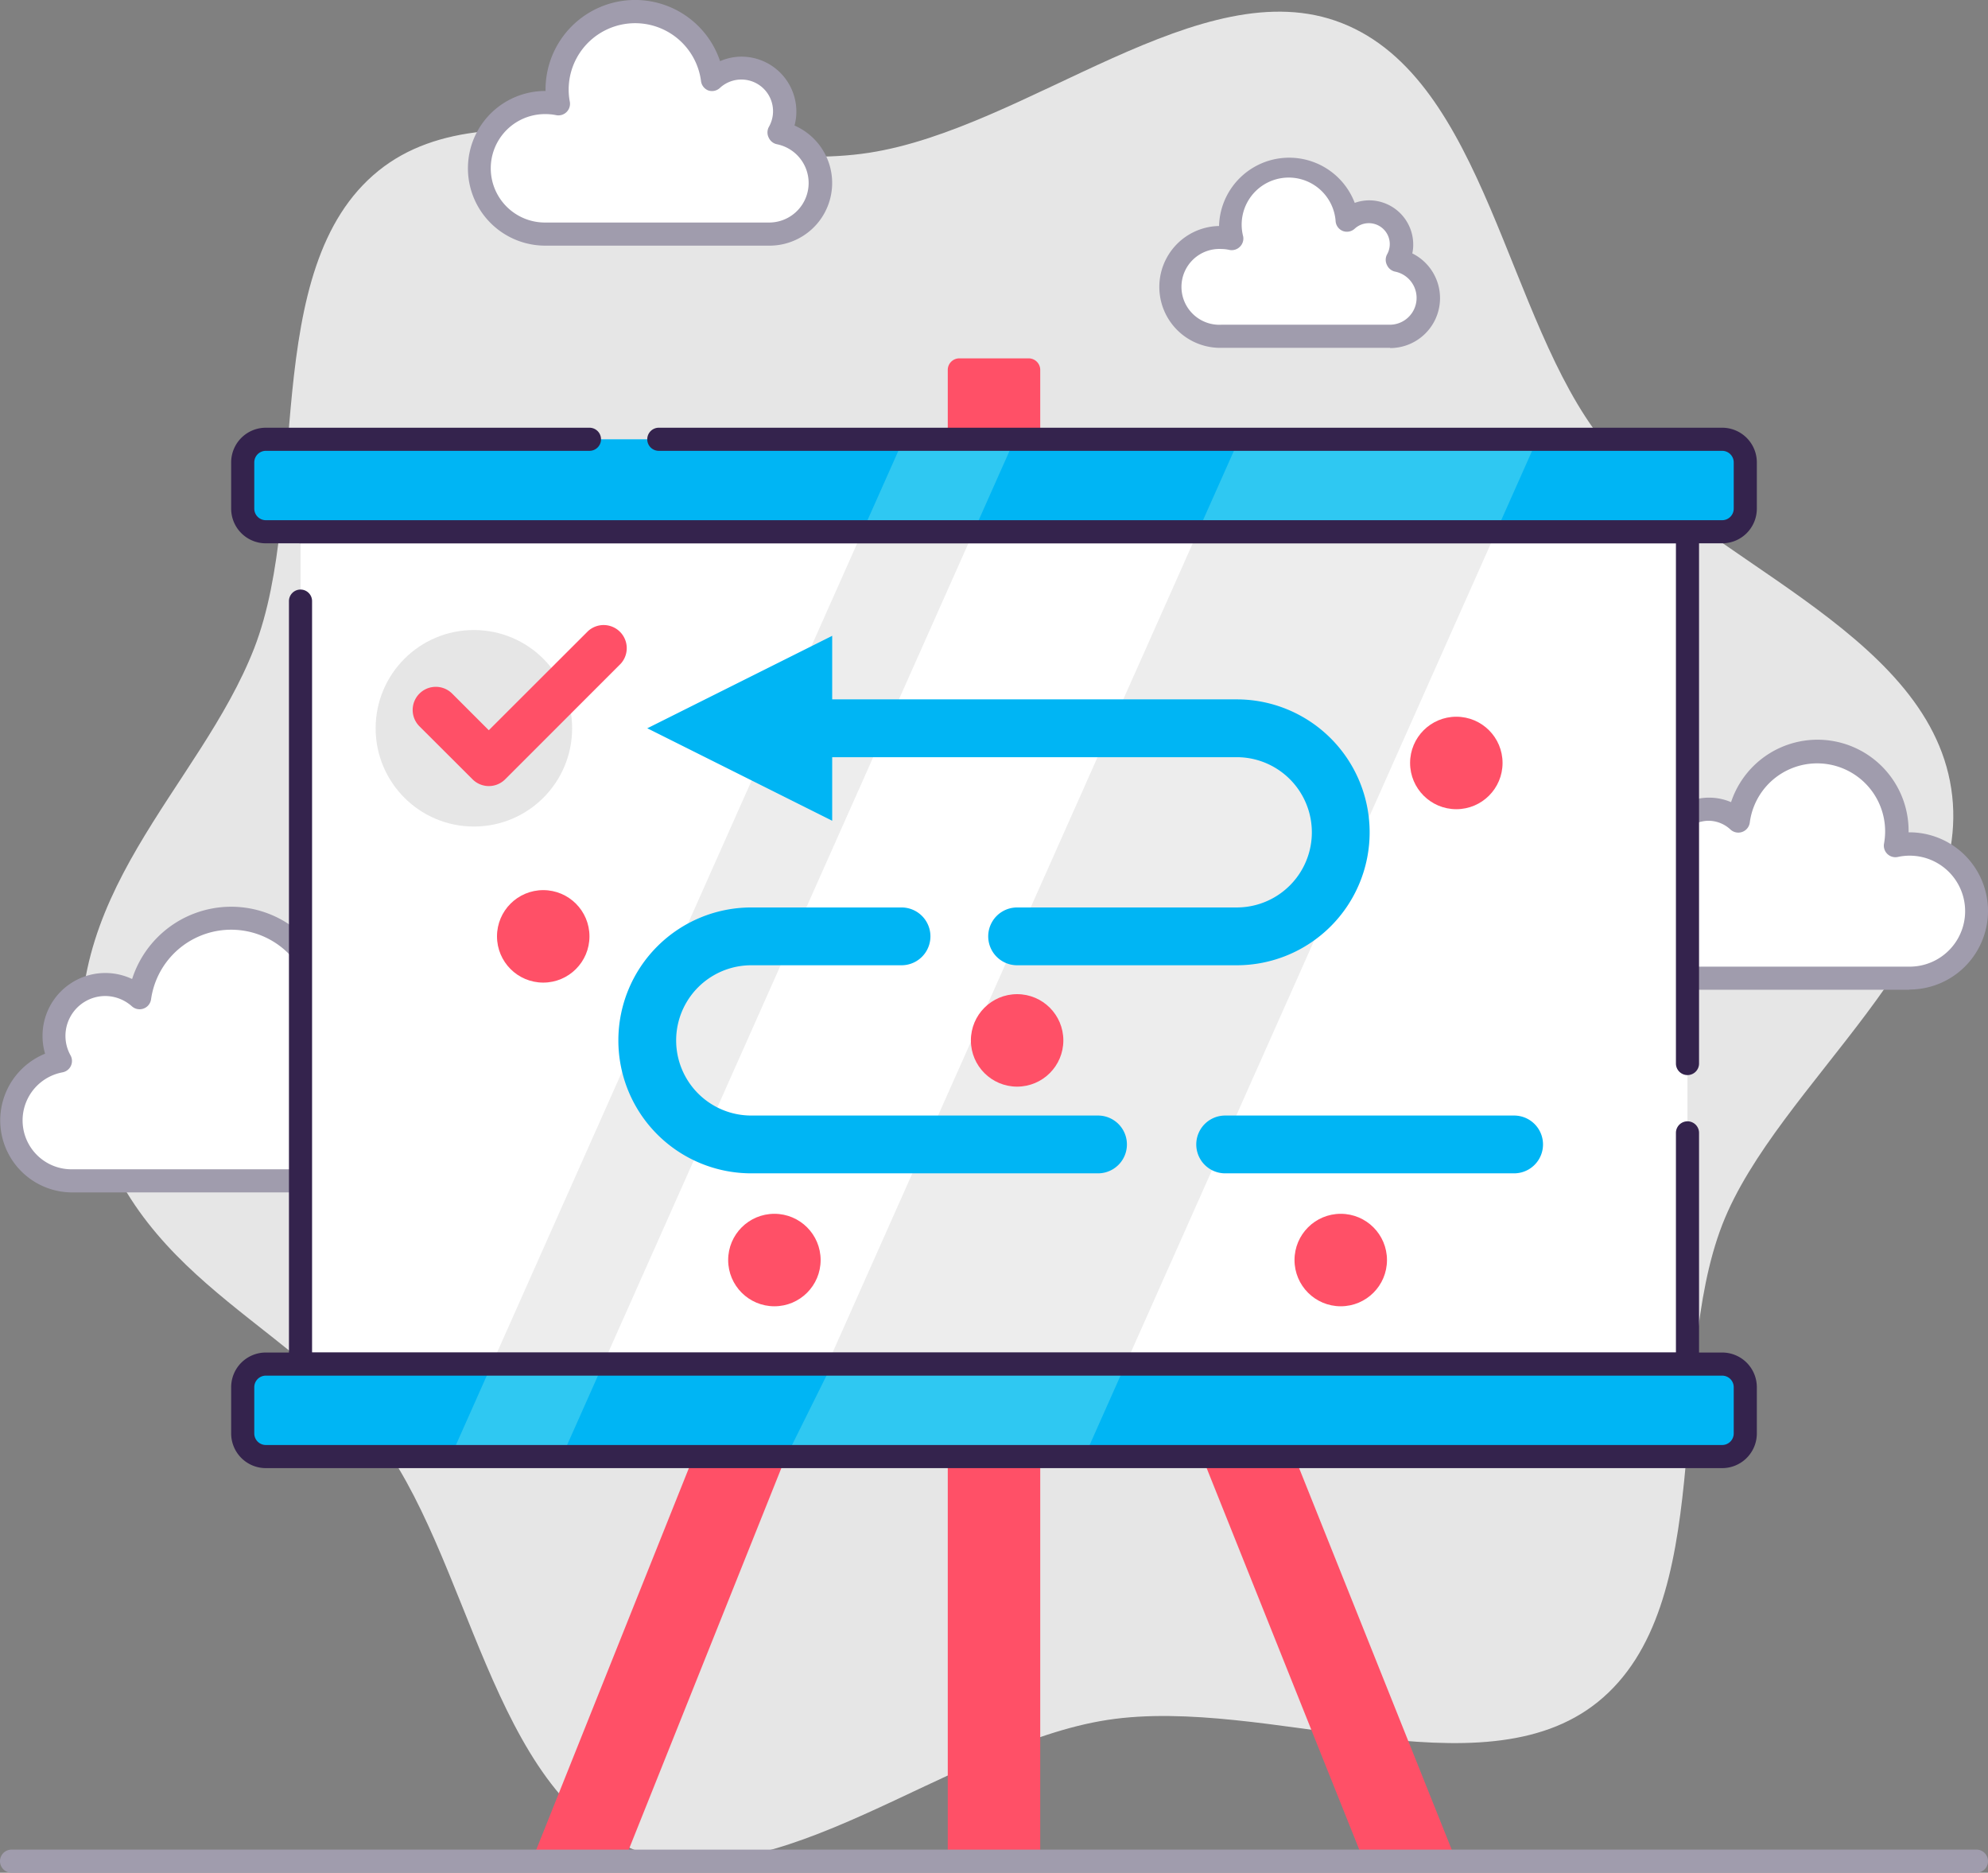
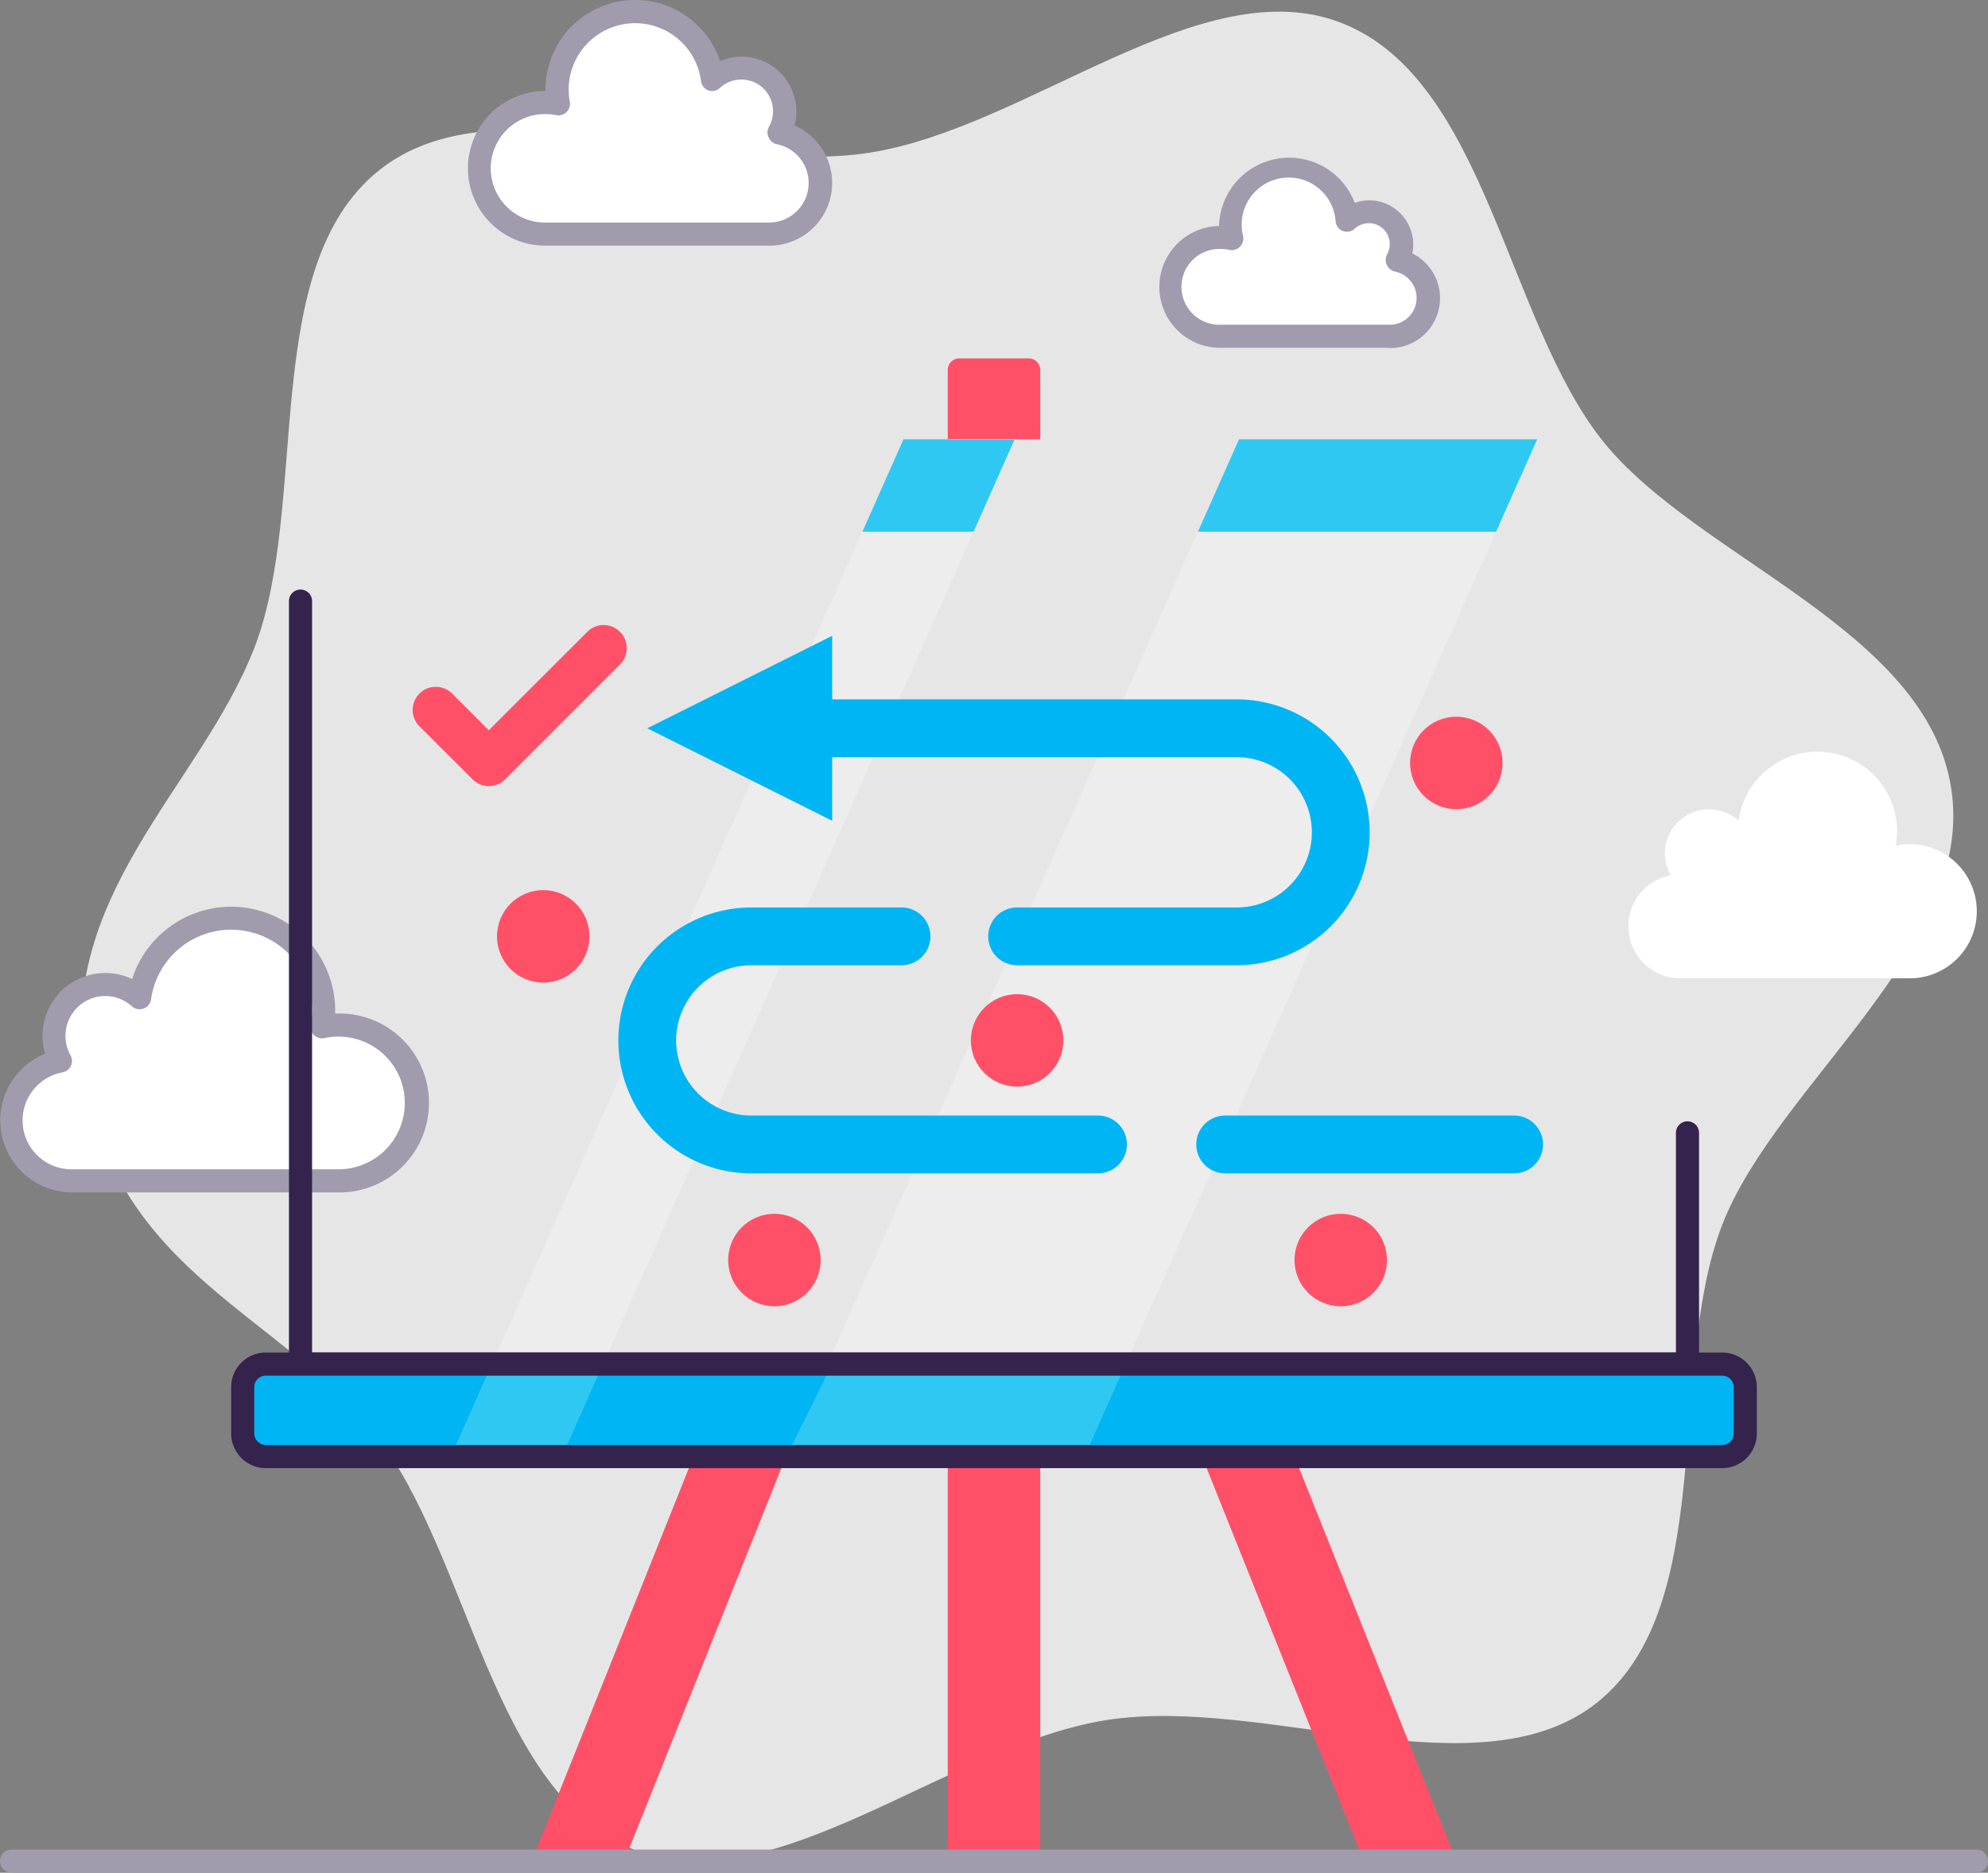
<svg xmlns="http://www.w3.org/2000/svg" viewBox="0 0 172 162">
  <rect x="0" y="0" width="172" height="162" fill="#808080" stroke="none" />
  <defs>
    <style>.cls-1{fill:#e6e6e6;}.cls-2{fill:#fff;}.cls-3{fill:#a09cad;}.cls-4{fill:#ff5067;}.cls-5{fill:#ededed;}.cls-6{fill:#34234d;}.cls-7{fill:#00b5f4;}.cls-8{fill:#2fc8f2;}</style>
  </defs>
  <title>Asset 71</title>
  <g id="Layer_2" data-name="Layer 2">
    <g id="Layer_1-2" data-name="Layer 1">
      <path class="cls-1" d="M168.82,68.22c-2.1-13.81-22-19.89-30.14-30.06C130.31,27.67,128.55,6.89,116.1,2,104-2.77,88.89,11.12,75.16,13.22s-32.31-6.6-42.41,1.55C22.33,23.18,26.84,43.54,22,56.06,17.27,68.2,4.67,77.5,7.38,93.37c2.84,16.67,16.82,20.3,24.93,30.47,8.37,10.49,10.13,31.27,22.58,36.18,12.07,4.75,27.21-9.14,40.94-11.24s32.31,6.6,42.41-1.55c10.42-8.41,5.91-28.77,10.77-41.29C153.72,93.8,170.93,82,168.82,68.22Z" />
      <path class="cls-2" d="M5.24,91.78a4.48,4.48,0,0,1-.57-2.18,4.43,4.43,0,0,1,7.41-3.29,8,8,0,1,1,15.78,2.51,7,7,0,0,1,1.39-.15,6.74,6.74,0,0,1,0,13.48h-23a5.23,5.23,0,0,1-1-10.37Z" />
      <path class="cls-3" d="M29.25,103.15h-23a6.23,6.23,0,0,1-2.35-12,5.36,5.36,0,0,1-.22-1.54,5.43,5.43,0,0,1,7.75-4.92A9,9,0,0,1,29,87.35v.33a7.74,7.74,0,1,1,.25,15.47ZM9.1,86.16a3.45,3.45,0,0,0-3,5.13,1,1,0,0,1-.68,1.47,4.23,4.23,0,0,0,.81,8.39h23A5.74,5.74,0,1,0,28.07,89.8a1,1,0,0,1-1.19-1.16A7.29,7.29,0,0,0,27,87.35a7,7,0,0,0-13.93-.91,1,1,0,0,1-1.66.61A3.48,3.48,0,0,0,9.1,86.16Z" />
      <path class="cls-2" d="M144.54,75.7a3.77,3.77,0,0,1-.5-1.88A3.82,3.82,0,0,1,150.43,71a6.88,6.88,0,0,1,13.7.89,6.59,6.59,0,0,1-.12,1.27,5.8,5.8,0,1,1,1.19,11.47H145.39a4.5,4.5,0,0,1-.85-8.92Z" />
-       <path class="cls-3" d="M165.2,85.62H145.39a5.51,5.51,0,0,1-2.18-10.56,4.7,4.7,0,0,1-.17-1.24,4.83,4.83,0,0,1,6.73-4.43,7.88,7.88,0,0,1,15.36,2.49V72h.07a6.8,6.8,0,1,1,0,13.6ZM147.86,71a2.81,2.81,0,0,0-2.45,4.2,1,1,0,0,1-.68,1.48,3.5,3.5,0,0,0,.66,6.94H165.2a4.8,4.8,0,1,0-1-9.49,1,1,0,0,1-.91-.26A1,1,0,0,1,163,73a6,6,0,0,0,.1-1.09,5.88,5.88,0,0,0-11.71-.76,1,1,0,0,1-1.67.61A2.81,2.81,0,0,0,147.86,71Z" />
      <path class="cls-2" d="M120.91,22.51a2.78,2.78,0,0,0,.36-1.38,2.81,2.81,0,0,0-2.81-2.82,2.78,2.78,0,0,0-1.89.74,5.08,5.08,0,0,0-10.11.65,5.87,5.87,0,0,0,.09.94,4.14,4.14,0,0,0-.87-.1,4.28,4.28,0,1,0,0,8.55h14.6a3.32,3.32,0,0,0,.63-6.58Z" />
      <path class="cls-3" d="M120.28,30.09h-14.6a5.27,5.27,0,0,1-.21-10.54,6.07,6.07,0,0,1,11.74-2,3.78,3.78,0,0,1,1.25-.22,3.82,3.82,0,0,1,3.81,3.82,3.3,3.3,0,0,1-.08.77,4.32,4.32,0,0,1-1.91,8.19Zm-14.6-8.55a3.28,3.28,0,1,0,0,6.55h14.6a2.32,2.32,0,0,0,.44-4.59,1,1,0,0,1-.72-.57,1,1,0,0,1,0-.91,1.81,1.81,0,0,0-2.8-2.23,1,1,0,0,1-1,.2,1,1,0,0,1-.64-.81,4.07,4.07,0,1,0-8,1.28,1,1,0,0,1-.29.89,1,1,0,0,1-.9.27A3.22,3.22,0,0,0,105.68,21.54Z" />
      <path class="cls-2" d="M67.42,11.49a3.68,3.68,0,0,0,.48-1.84,3.74,3.74,0,0,0-6.26-2.77,6.75,6.75,0,0,0-13.44.87A7.36,7.36,0,0,0,48.31,9a5.5,5.5,0,0,0-1.16-.13,5.69,5.69,0,1,0,0,11.38H66.58a4.42,4.42,0,0,0,.84-8.76Z" />
      <path class="cls-3" d="M66.58,21.25H47.15A6.69,6.69,0,1,1,47.2,7.87V7.75A7.75,7.75,0,0,1,62.3,5.29a4.7,4.7,0,0,1,1.86-.39A4.75,4.75,0,0,1,68.9,9.65a4.47,4.47,0,0,1-.16,1.21,5.42,5.42,0,0,1-2.16,10.39ZM47.15,9.87a4.69,4.69,0,1,0,0,9.38H66.58a3.42,3.42,0,0,0,.65-6.77,1,1,0,0,1-.72-.57,1,1,0,0,1,0-.91,2.74,2.74,0,0,0-4.24-3.38,1,1,0,0,1-1,.2A1,1,0,0,1,60.65,7a5.75,5.75,0,0,0-11.45.74,5.58,5.58,0,0,0,.1,1.06,1,1,0,0,1-.29.9,1,1,0,0,1-.9.26A4.61,4.61,0,0,0,47.15,9.87Z" />
      <rect class="cls-4" x="82" y="126" width="8" height="35" />
      <path class="cls-4" d="M83,31h6a1,1,0,0,1,1,1v6a0,0,0,0,1,0,0H82a0,0,0,0,1,0,0V32A1,1,0,0,1,83,31Z" />
      <polygon class="cls-4" points="54 161 46 161 60 126 68 126 54 161" />
      <polygon class="cls-4" points="118 161 126 161 112 126 104 126 118 161" />
      <path class="cls-3" d="M171,162H1a1,1,0,0,1,0-2H171a1,1,0,0,1,0,2Z" />
-       <rect class="cls-2" x="26" y="46" width="120" height="72" />
      <polygon class="cls-5" points="93.83 126 133 38 107.2 38 68.03 126 93.83 126" />
      <polygon class="cls-5" points="48.62 126 87.79 38 78.17 38 39 126 48.62 126" />
      <path class="cls-6" d="M146,119H26a1,1,0,0,1-1-1V52a1,1,0,0,1,2,0v65H145V98a1,1,0,0,1,2,0v20A1,1,0,0,1,146,119Z" />
-       <path class="cls-6" d="M146,93a1,1,0,0,1-1-1V47H26a1,1,0,0,1,0-2H146a1,1,0,0,1,1,1V92A1,1,0,0,1,146,93Z" />
      <rect class="cls-7" x="21" y="118" width="130" height="8" rx="2" />
      <polygon class="cls-8" points="93.83 126 97.39 118 72 118 68.03 126 93.83 126" />
      <polygon class="cls-8" points="48.62 126 52.18 118 42.56 118 39 126 48.62 126" />
-       <rect class="cls-7" x="21" y="38" width="130" height="8" rx="2" />
      <polygon class="cls-8" points="129.44 46 133 38 107.2 38 103.64 46 129.44 46" />
      <polygon class="cls-8" points="84.23 46 87.79 38 78.17 38 74.61 46 84.23 46" />
      <path class="cls-6" d="M149,127H23a3,3,0,0,1-3-3v-4a3,3,0,0,1,3-3H149a3,3,0,0,1,3,3v4A3,3,0,0,1,149,127ZM23,119a1,1,0,0,0-1,1v4a1,1,0,0,0,1,1H149a1,1,0,0,0,1-1v-4a1,1,0,0,0-1-1Z" />
-       <path class="cls-6" d="M149,47H23a3,3,0,0,1-3-3V40a3,3,0,0,1,3-3H51a1,1,0,0,1,0,2H23a1,1,0,0,0-1,1v4a1,1,0,0,0,1,1H149a1,1,0,0,0,1-1V40a1,1,0,0,0-1-1H57a1,1,0,0,1,0-2h92a3,3,0,0,1,3,3v4A3,3,0,0,1,149,47Z" />
      <path class="cls-7" d="M131,101.5H106a2.5,2.5,0,0,1,0-5h25a2.5,2.5,0,0,1,0,5Z" />
      <path class="cls-7" d="M95,101.5H65a11.5,11.5,0,0,1,0-23H78a2.5,2.5,0,0,1,0,5H65a6.5,6.5,0,0,0,0,13H95a2.5,2.5,0,0,1,0,5Z" />
      <path class="cls-7" d="M107,83.5H88a2.5,2.5,0,0,1,0-5h19a6.5,6.5,0,0,0,0-13H71a2.5,2.5,0,0,1,0-5h36a11.5,11.5,0,0,1,0,23Z" />
      <polygon class="cls-7" points="72 71 56 63 72 55 72 71" />
      <circle class="cls-1" cx="41" cy="63" r="8.5" />
      <circle class="cls-4" cx="47" cy="81" r="4" />
      <circle class="cls-4" cx="67" cy="109" r="4" />
      <circle class="cls-4" cx="116" cy="109" r="4" />
      <circle class="cls-4" cx="126" cy="66" r="4" />
      <circle class="cls-4" cx="88" cy="90" r="4" />
      <path class="cls-4" d="M42.29,68a2,2,0,0,1-1.41-.59l-4.59-4.58A2,2,0,0,1,39.12,60l3.17,3.17,8.59-8.58a2,2,0,0,1,2.83,2.82l-10,10A2,2,0,0,1,42.29,68Z" />
    </g>
  </g>
</svg>